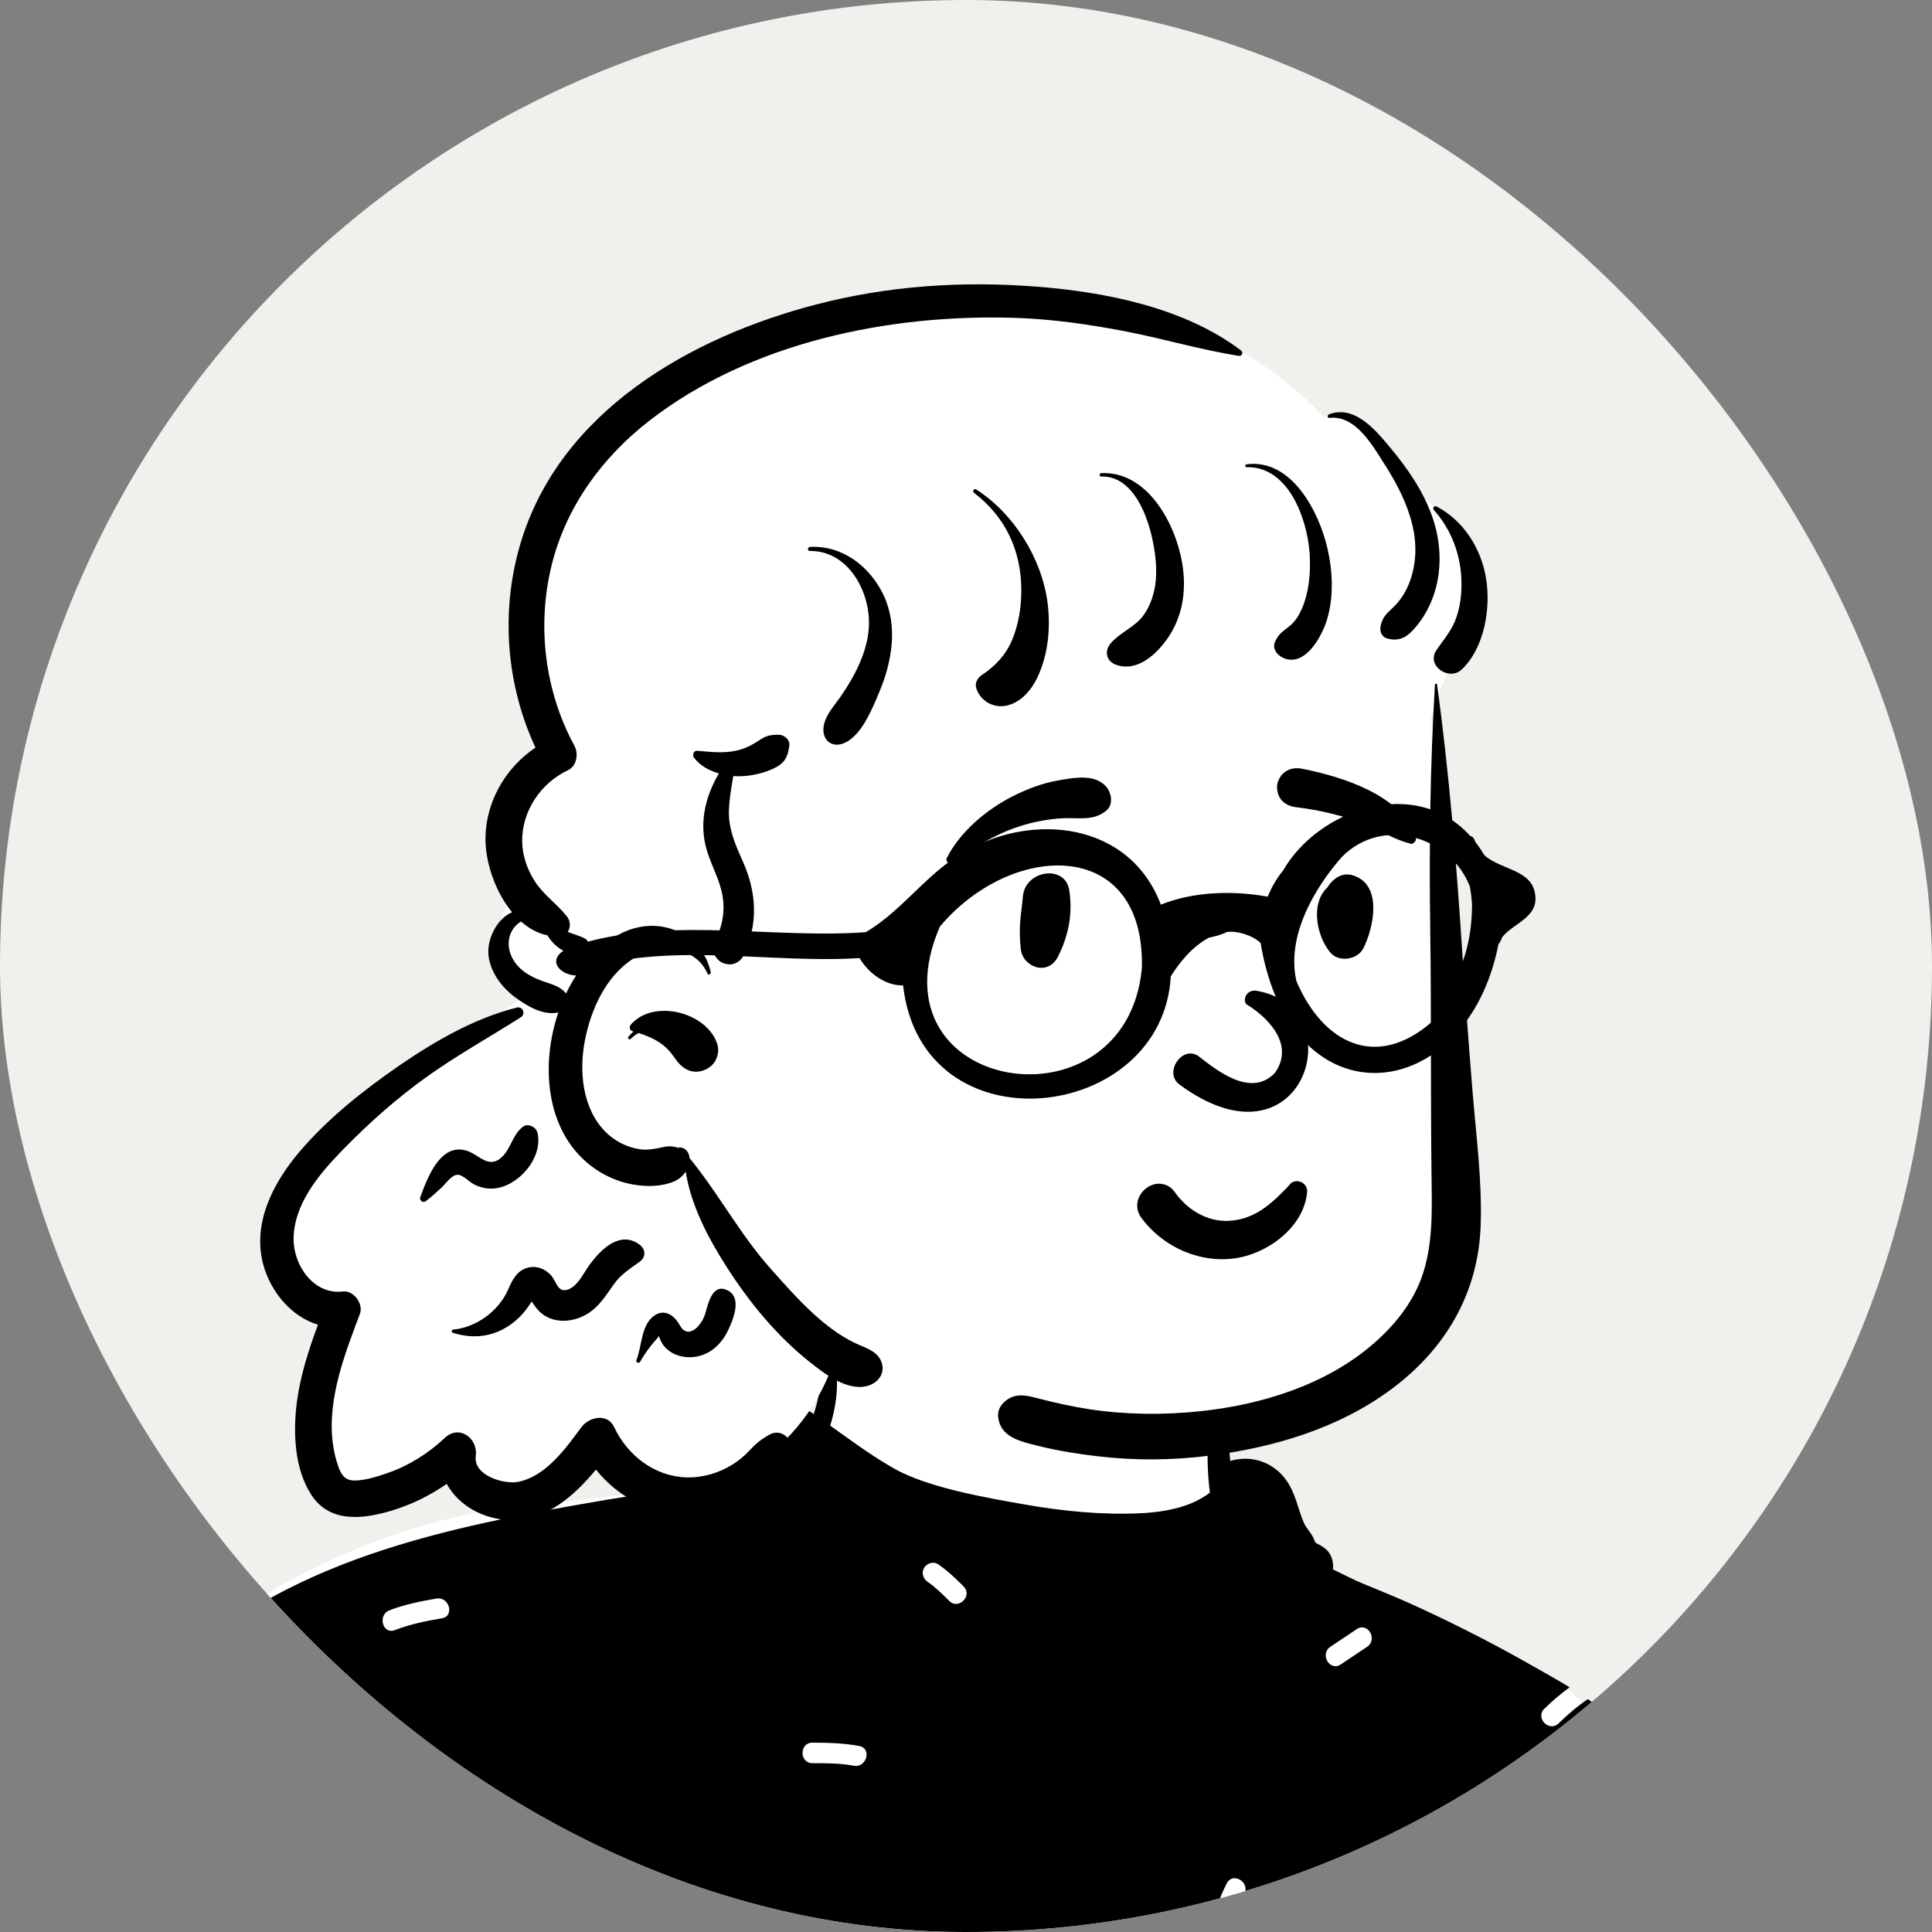
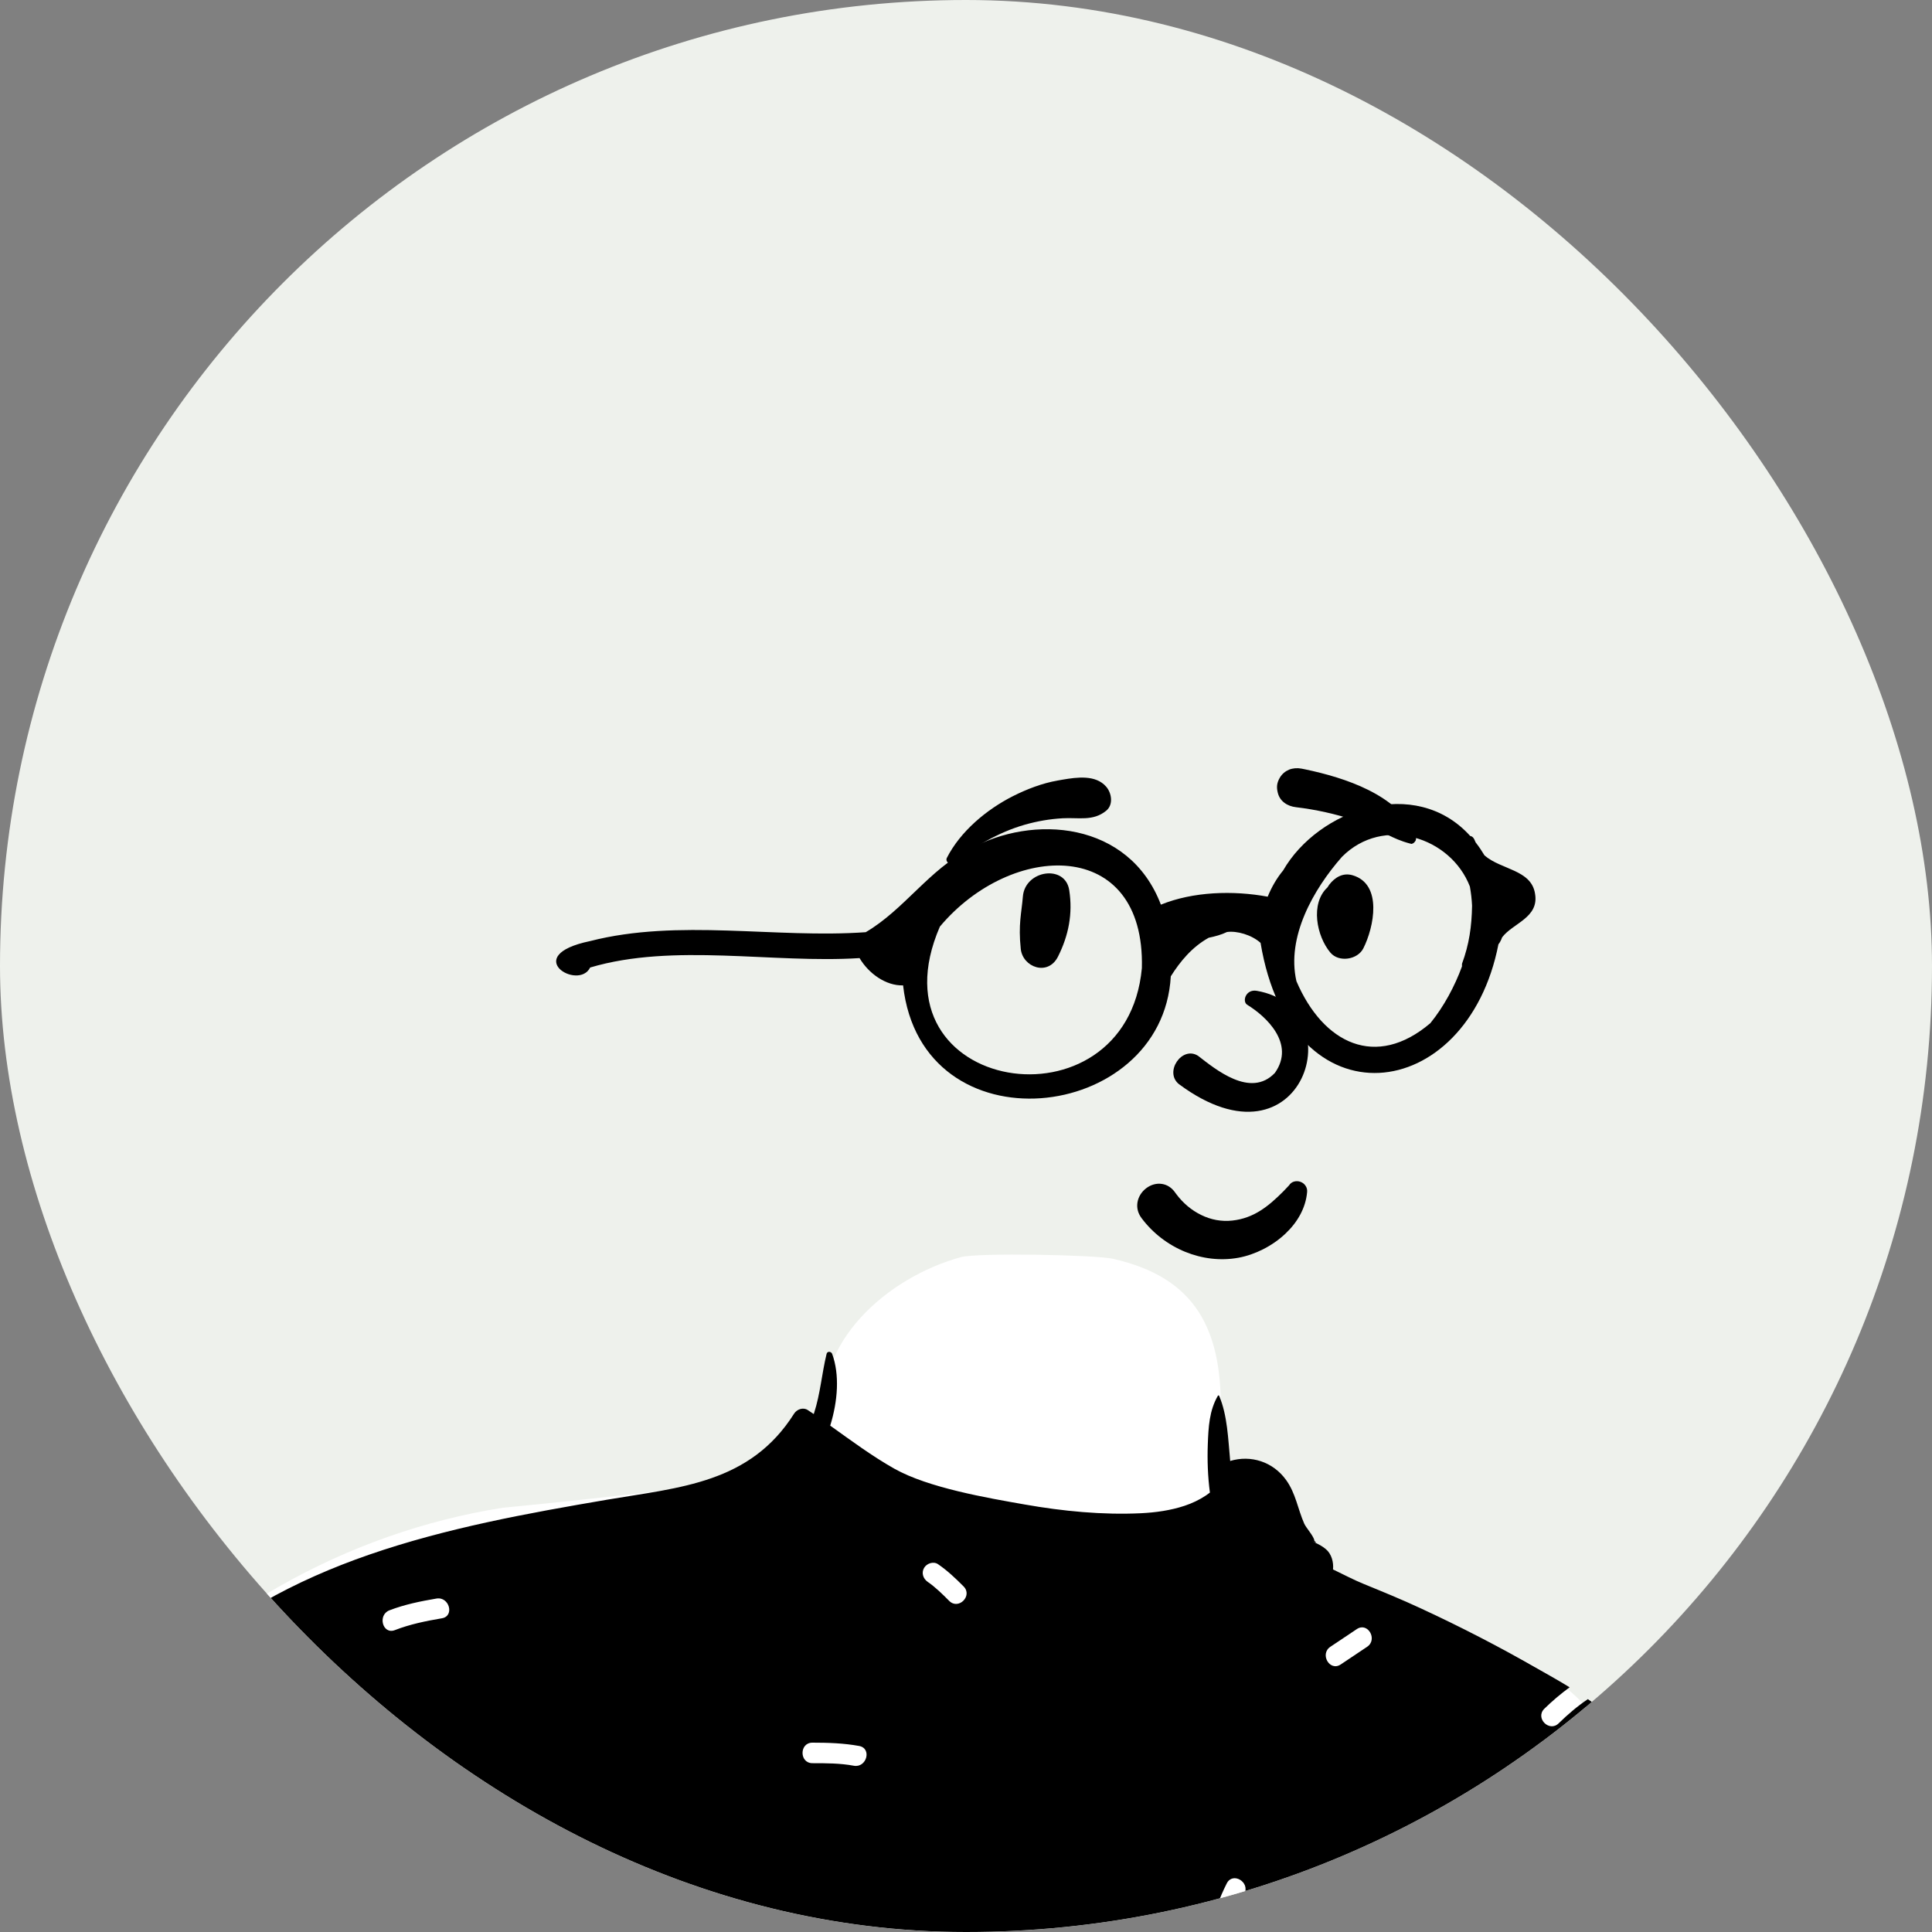
<svg xmlns="http://www.w3.org/2000/svg" width="32" height="32" viewBox="0 0 32 32" fill="none">
  <rect x="0" y="0" width="32" height="32" fill="#808080" stroke="none" />
  <g clip-path="url(#clip0_2101_16338)">
    <rect width="32" height="32" rx="16" fill="#EEF1EC" />
    <path fill-rule="evenodd" clip-rule="evenodd" d="M27.216 30.428C26.847 28.995 26.509 28.388 25.855 27.89C25.243 27.424 24.349 27.032 23.046 26.747C21.688 26.508 21.65 25.8 21.309 24.663C21.21 24.321 20.718 24.23 20.506 24.476C20.476 24.444 20.444 24.414 20.412 24.387C20.441 24.224 20.204 23.756 20.212 23.601C20.295 21.972 19.764 21.154 18.438 20.85C18.15 20.784 16.192 20.745 15.912 20.823C14.683 21.163 13.473 22.245 13.659 23.549C13.273 24.055 12.896 24.363 12.301 24.526C10.976 24.695 9.653 24.845 8.328 24.973C5.736 25.381 3.305 26.758 1.644 28.766C1.49 28.951 1.446 29.203 1.581 29.4C1.475 29.856 0.879 30.96 1.348 31.272C0.577 33.123 -1.199 36.702 -1.202 37.724C-1.216 42.019 -0.754 47.61 3.471 49.987C3.64 50.154 3.664 50.338 3.737 50.586C3.923 51.368 4.598 51.927 5.336 51.882C8.973 51.963 12.495 51.517 16.132 51.496C17.736 51.486 19.665 51.727 21.058 51.886C22.451 52.047 23.858 51.905 25.195 51.496C25.307 51.674 25.535 51.778 25.767 51.727C27.153 51.45 28.273 50.593 29.25 49.657C29.548 49.112 30.713 47.561 30.25 47.021C30.67 45.24 30.648 43.327 29.902 41.632C30.008 41.321 29.815 40.979 29.902 40.658C29.965 40.426 30.126 40.33 30.207 40.1C30.322 39.776 30.197 39.342 30.069 39.012C30.016 38.847 30.166 38.67 30.207 38.502C30.405 37.71 29.953 37.78 29.627 37.251C29.632 37.249 29.717 36.871 29.716 36.873C29.766 36.603 29.641 36.257 29.532 36.032C29.459 35.879 29.301 35.784 29.144 35.801C29.302 35.264 29.502 34.816 29.716 34.298C30.096 33.385 30.577 32.511 31.122 31.684C31.345 31.346 31.045 30.954 30.684 30.931C29.515 30.856 28.358 30.687 27.216 30.428Z" fill="white" />
-     <path fill-rule="evenodd" clip-rule="evenodd" d="M23.803 37.334C23.335 37.15 22.831 37.048 22.325 37.009C22.598 36.961 22.871 36.914 23.146 36.891C23.339 36.874 23.517 36.876 23.662 37.022C23.758 37.12 23.803 37.245 23.866 37.361C23.846 37.351 23.824 37.342 23.803 37.334ZM28.823 35.613C28.057 35.652 27.29 35.835 26.597 36.166C26.314 36.302 26.057 36.498 25.982 36.82C25.944 36.984 25.953 37.154 25.973 37.321C25.988 37.447 25.992 37.607 26.101 37.693C26.12 37.707 26.14 37.718 26.16 37.726C25.905 37.842 25.661 37.981 25.445 38.124C25.247 38.255 25.044 38.457 24.953 38.685C24.945 38.659 24.938 38.635 24.93 38.612C24.774 38.151 24.535 37.773 24.158 37.519C24.224 37.489 24.27 37.417 24.249 37.319C24.159 36.908 23.781 36.551 23.354 36.577C22.886 36.604 22.384 36.775 21.961 36.991C21.807 36.987 21.653 36.989 21.501 36.996C21.474 36.997 21.476 37.033 21.501 37.036C21.624 37.051 21.747 37.069 21.871 37.089C22.164 37.136 22.456 37.196 22.742 37.27C23.086 37.359 23.441 37.449 23.761 37.604C24.383 37.907 24.768 38.697 24.689 39.385C24.676 39.498 24.633 39.838 24.477 39.803C24.345 39.773 24.292 39.498 24.246 39.395C24.123 39.124 23.901 38.947 23.634 38.827C23.321 38.685 22.986 38.59 22.661 38.479C22.478 38.416 22.294 38.353 22.11 38.29C21.921 38.225 21.742 38.136 21.541 38.181C21.42 38.209 21.406 38.353 21.474 38.437C21.578 38.563 21.731 38.601 21.881 38.653C22.077 38.722 22.274 38.79 22.47 38.859C22.774 38.965 23.092 39.054 23.389 39.184L23.379 39.205C23.355 39.199 23.327 39.223 23.331 39.252C23.376 39.527 23.438 39.844 23.369 40.119C23.315 40.337 23.124 40.578 22.877 40.514C22.916 40.478 22.93 40.417 22.904 40.36C22.806 40.15 21.521 39.319 21.407 39.628C21.403 39.639 21.415 39.647 21.424 39.645C21.522 39.625 21.685 39.792 21.763 39.845C21.876 39.921 21.991 39.996 22.102 40.074C22.224 40.16 22.344 40.25 22.46 40.343C22.551 40.416 22.62 40.491 22.725 40.528C22.67 40.555 22.626 40.603 22.608 40.666C22.56 40.828 22.469 40.966 22.311 41.038C22.145 41.112 21.957 41.065 21.782 41.083C21.544 41.108 21.336 41.221 21.163 41.383C20.798 41.725 20.615 42.327 20.105 42.489C19.8 42.585 19.462 42.525 19.154 42.481C18.809 42.432 18.474 42.394 18.127 42.444C17.795 42.493 17.481 42.608 17.178 42.749C16.893 42.881 16.579 43.03 16.327 43.227C16.275 43.066 16.222 42.907 16.183 42.743C16.089 42.355 16.038 41.96 16.026 41.562C16.015 41.182 16.036 40.801 16.068 40.423C16.084 40.234 16.11 40.047 16.126 39.858C16.13 39.81 16.138 39.76 16.145 39.709C16.595 39.442 17.068 39.238 17.545 39.027C17.547 39.027 17.548 39.026 17.549 39.026C17.564 39.019 17.578 39.013 17.593 39.006C17.593 39.005 17.592 39.004 17.591 39.004C17.646 38.97 17.684 38.925 17.707 38.876C18.394 38.418 18.969 37.794 19.397 37.065C19.577 36.76 19.75 36.443 19.985 36.175C20.235 35.89 20.532 35.721 20.899 35.632C21.329 35.529 21.772 35.467 22.212 35.432C22.453 35.413 22.721 35.383 22.983 35.384C23.166 35.386 23.345 35.401 23.509 35.447C23.752 35.514 23.893 35.699 24.046 35.886C24.192 36.066 24.337 36.246 24.473 36.434C24.602 36.611 24.723 36.795 24.829 36.987C24.892 37.103 24.951 37.221 25 37.344C25.018 37.387 25.041 37.436 25.051 37.481C25.062 37.527 25.042 37.575 25.093 37.575C24.884 37.578 24.886 37.913 25.094 37.901C25.908 37.853 24.742 36.259 24.572 36.037C24.33 35.722 24.081 35.312 23.695 35.165C23.69 35.163 23.684 35.161 23.678 35.16C23.791 35.053 23.88 34.925 23.965 34.794C24.052 34.66 24.156 34.507 24.185 34.348C24.203 34.247 24.078 34.189 24.018 34.278C23.931 34.407 23.89 34.571 23.825 34.713C23.759 34.857 23.679 34.993 23.615 35.138C23.463 35.091 23.298 35.07 23.13 35.062C23.342 34.775 23.704 34.22 23.747 34.149C23.948 33.819 24.138 33.479 24.32 33.139C24.517 32.77 24.686 32.386 24.874 32.013C24.981 31.801 25.089 31.588 25.208 31.383C25.248 31.312 25.293 31.242 25.342 31.178C25.352 31.165 25.364 31.154 25.376 31.142C25.389 31.135 25.402 31.127 25.41 31.123C25.478 31.084 25.503 30.992 25.551 30.934C25.628 30.84 25.718 30.829 25.834 30.828C26.081 30.825 26.328 30.835 26.575 30.842C26.937 30.852 27.298 30.866 27.66 30.886C27.769 30.892 27.878 30.897 27.988 30.904C28.514 30.936 29.04 30.977 29.564 31.027C30.028 31.072 30.492 31.144 30.956 31.179C30.327 32.678 29.63 34.15 28.841 35.57C28.833 35.584 28.827 35.599 28.823 35.613ZM25.335 39.475C25.233 39.521 25.135 39.579 25.043 39.645C25.058 39.542 25.062 39.434 25.058 39.325C25.134 39.406 25.23 39.453 25.335 39.475ZM29.664 36.896C29.656 36.897 29.65 36.901 29.646 36.908C29.506 37.199 29.565 37.523 29.794 37.751C29.914 37.869 30.175 38.003 30.167 38.198C30.16 38.356 29.988 38.488 29.915 38.618C29.847 38.74 29.822 38.873 29.877 39.004C29.946 39.173 30.141 39.24 30.208 39.405C30.292 39.615 30.155 39.868 30.059 40.051C29.969 40.22 29.853 40.389 29.776 40.568C29.261 40.836 28.8 41.246 28.404 41.663C27.97 42.119 27.598 42.655 26.909 42.642C26.84 42.64 26.787 42.677 26.756 42.727C26.564 42.736 26.372 42.74 26.18 42.741C25.843 42.742 25.506 42.739 25.169 42.728C25.145 42.647 25.163 42.535 25.162 42.466C25.157 42.244 25.155 42.022 25.146 41.799C25.143 41.737 25.141 41.675 25.138 41.613C25.259 41.833 25.496 41.933 25.766 41.918C26.199 41.892 26.635 41.821 27.065 41.757C27.291 41.724 27.516 41.685 27.741 41.645C27.927 41.612 28.188 41.62 28.317 41.471C28.347 41.437 28.349 41.373 28.301 41.35C28.173 41.286 28.093 41.322 27.952 41.349C27.78 41.382 27.608 41.414 27.436 41.444C27.105 41.501 26.773 41.555 26.441 41.602C26.252 41.629 26.062 41.655 25.872 41.676C25.707 41.693 25.52 41.718 25.386 41.593C25.117 41.34 25.268 40.916 25.438 40.661C25.442 40.656 25.442 40.651 25.44 40.647C25.601 40.609 25.761 40.565 25.921 40.534C26.228 40.475 26.537 40.425 26.847 40.38C27.483 40.289 28.124 40.229 28.764 40.168C28.922 40.153 28.924 39.903 28.764 39.918C27.845 40.002 26.921 40.082 26.014 40.26C25.787 40.304 25.561 40.354 25.337 40.41C25.231 40.437 25.117 40.478 25.006 40.479C24.999 40.479 24.992 40.479 24.986 40.479C24.768 40.472 24.736 40.285 24.856 40.129C24.871 40.11 24.886 40.091 24.902 40.073C25.113 39.82 25.376 39.651 25.647 39.477C25.951 39.435 26.254 39.343 26.552 39.275C27.286 39.107 28.02 38.939 28.755 38.772C28.899 38.739 28.838 38.516 28.694 38.549C28.136 38.676 27.578 38.803 27.021 38.929L26.204 39.115C26.041 39.152 25.837 39.226 25.646 39.253C25.551 39.266 25.459 39.268 25.377 39.248C25.109 39.185 25.096 38.849 25.211 38.65C25.34 38.426 25.584 38.286 25.801 38.159C26.177 37.939 26.577 37.781 26.967 37.599C27.036 37.584 27.106 37.568 27.175 37.553C27.578 37.464 28.038 37.42 28.418 37.257C28.532 37.209 28.47 37.029 28.357 37.032C28.063 37.038 27.755 37.143 27.467 37.205C27.155 37.273 26.844 37.341 26.532 37.408C26.501 37.415 26.316 37.474 26.288 37.461C26.27 37.453 26.264 37.391 26.258 37.35C26.239 37.216 26.225 37.075 26.246 36.941C26.291 36.639 26.542 36.498 26.795 36.382C27.36 36.124 27.979 35.964 28.595 35.899C28.737 35.884 28.879 35.875 29.022 35.87C29.189 35.865 29.328 35.835 29.413 36.001C29.546 36.262 29.62 36.598 29.664 36.896ZM28.88 46.366C28.757 45.939 28.79 45.483 28.706 45.048C28.662 44.823 28.603 44.601 28.538 44.381C28.486 44.204 28.399 44.016 28.389 43.831C28.388 43.819 28.403 43.811 28.413 43.817C28.586 43.917 28.719 44.132 28.818 44.302C28.937 44.504 29.027 44.716 29.1 44.939C29.246 45.383 29.365 45.919 29.178 46.366C29.122 46.499 28.926 46.526 28.88 46.366ZM25.078 40.712C25.182 40.702 25.286 40.682 25.39 40.658C25.274 40.772 25.167 40.909 25.107 41.061C25.098 40.944 25.086 40.828 25.07 40.712C25.073 40.712 25.076 40.712 25.078 40.712ZM24.079 49.598C23.896 49.469 23.762 49.29 23.607 49.132C23.454 48.976 23.693 48.736 23.846 48.892C23.979 49.027 24.094 49.196 24.25 49.305C24.325 49.357 24.36 49.452 24.311 49.537C24.267 49.611 24.154 49.65 24.079 49.598ZM23.057 44.665C23.392 44.519 23.721 44.361 24.071 44.257C24.28 44.194 24.369 44.522 24.161 44.584C23.838 44.68 23.536 44.824 23.228 44.958C23.03 45.043 22.858 44.751 23.057 44.665ZM19.523 44.563C19.442 44.36 19.769 44.273 19.849 44.473C19.942 44.703 20.049 44.927 20.141 45.157C20.223 45.359 19.896 45.447 19.816 45.247C19.723 45.017 19.616 44.793 19.523 44.563ZM16.036 48.609C15.981 48.682 15.89 48.721 15.804 48.67C15.732 48.627 15.689 48.511 15.744 48.438C15.905 48.222 16.068 48.009 16.257 47.817C16.41 47.661 16.649 47.901 16.496 48.057C16.327 48.229 16.18 48.416 16.036 48.609ZM15.537 25.908C15.692 26.014 15.828 26.143 15.96 26.276C16.115 26.431 15.876 26.671 15.722 26.516C15.61 26.404 15.497 26.291 15.366 26.201C15.291 26.149 15.257 26.053 15.306 25.969C15.35 25.894 15.461 25.856 15.537 25.908ZM20.611 31.366C20.523 31.543 20.445 31.715 20.439 31.916C20.434 32.134 20.096 32.134 20.102 31.916C20.108 31.654 20.204 31.426 20.319 31.195C20.417 31 20.708 31.172 20.611 31.366ZM22.473 26.983C22.655 26.861 22.824 27.155 22.644 27.276C22.498 27.373 22.352 27.471 22.206 27.569C22.024 27.69 21.855 27.396 22.035 27.276C22.181 27.178 22.327 27.08 22.473 26.983ZM14.398 34.647C14.367 34.863 14.041 34.771 14.072 34.557C14.119 34.227 14.177 33.902 14.266 33.58C14.325 33.37 14.651 33.46 14.592 33.67C14.503 33.992 14.445 34.318 14.398 34.647ZM13.213 38.533C12.995 38.528 12.995 38.189 13.213 38.194C13.409 38.198 13.603 38.25 13.793 38.298C14.004 38.35 13.914 38.678 13.703 38.625C13.543 38.584 13.379 38.537 13.213 38.533ZM12.775 46.36C12.7 46.397 12.624 46.429 12.548 46.464C12.397 46.534 12.245 46.603 12.094 46.673C11.779 46.818 11.465 46.963 11.15 47.109C10.521 47.402 9.886 47.684 9.255 47.973C8.611 48.268 7.97 48.567 7.328 48.868C7.026 49.009 6.722 49.145 6.418 49.283C6.159 49.401 5.838 49.607 5.553 49.626C5.538 49.627 5.533 49.609 5.541 49.599C5.649 49.476 5.821 49.405 5.962 49.325C6.107 49.243 6.254 49.167 6.401 49.089C6.707 48.926 7.013 48.765 7.321 48.608C7.939 48.295 8.557 47.983 9.176 47.673C9.807 47.356 10.437 47.036 11.073 46.731C11.373 46.587 11.673 46.443 11.973 46.3C12.136 46.223 12.298 46.145 12.461 46.068C12.531 46.035 12.601 45.999 12.673 45.969C12.768 45.929 12.841 45.937 12.939 45.913C13.1 45.873 13.169 46.078 13.046 46.167C12.944 46.241 12.891 46.303 12.775 46.36ZM10.518 49.838C10.484 49.754 10.556 49.651 10.636 49.63C10.732 49.604 10.809 49.663 10.844 49.748C10.937 49.974 11.069 50.182 11.239 50.357C11.391 50.514 11.152 50.754 11 50.597C10.787 50.377 10.634 50.12 10.518 49.838ZM8.858 44.394C8.704 44.239 8.943 43.999 9.097 44.154L9.535 44.593C9.689 44.748 9.45 44.988 9.296 44.833L8.858 44.394ZM4.364 43.677C4.049 43.77 3.681 43.855 3.467 44.124C3.456 44.138 3.439 44.121 3.445 44.108C3.72 43.536 4.508 43.335 5.054 43.135C5.44 42.993 5.836 42.876 6.236 42.77C6.196 42.313 6.306 41.823 6.344 41.368C6.385 40.882 6.418 40.395 6.435 39.908C6.453 39.411 6.457 38.91 6.441 38.413C6.424 37.917 6.36 37.428 6.332 36.934C6.33 36.886 6.396 36.884 6.41 36.924C6.576 37.382 6.647 37.889 6.701 38.373C6.756 38.87 6.775 39.367 6.768 39.867C6.76 40.382 6.731 40.895 6.69 41.409C6.67 41.652 6.648 41.895 6.626 42.138C6.61 42.323 6.603 42.507 6.565 42.687C6.806 42.627 7.047 42.571 7.288 42.517C8.056 42.343 8.827 42.182 9.591 41.994C9.966 41.901 10.336 41.791 10.71 41.693C11.061 41.6 11.432 41.488 11.793 41.447C11.922 41.432 11.939 41.609 11.854 41.669C11.56 41.876 11.17 42.02 10.831 42.136C10.491 42.252 10.137 42.336 9.789 42.422C9.061 42.601 8.327 42.748 7.594 42.901C6.862 43.053 6.129 43.205 5.405 43.393C5.057 43.484 4.709 43.575 4.364 43.677ZM2.638 34.602C2.45 34.713 2.28 34.42 2.467 34.309C2.713 34.165 2.974 34.056 3.238 33.95C3.44 33.869 3.527 34.197 3.328 34.278C3.091 34.373 2.858 34.472 2.638 34.602ZM1.956 47.204C1.768 47.314 1.598 47.021 1.786 46.911C2.05 46.758 2.339 46.655 2.613 46.521C2.808 46.425 2.979 46.718 2.784 46.814C2.51 46.948 2.221 47.051 1.956 47.204ZM1.65 40.051C1.832 40.225 2.076 40.307 2.305 40.398C2.506 40.478 2.418 40.806 2.215 40.725C1.929 40.611 1.638 40.507 1.411 40.291C1.253 40.14 1.492 39.901 1.65 40.051ZM3.668 30.336C3.869 30.415 3.781 30.743 3.578 30.663C3.354 30.574 3.122 30.507 2.897 30.419C2.696 30.34 2.784 30.012 2.987 30.091C3.212 30.18 3.444 30.247 3.668 30.336ZM7.229 26.477C7.442 26.441 7.533 26.768 7.319 26.804C7.053 26.849 6.792 26.902 6.54 27C6.337 27.078 6.25 26.75 6.45 26.672C6.702 26.575 6.964 26.522 7.229 26.477ZM8.406 35.872C8.21 35.776 8.382 35.483 8.576 35.579C8.781 35.681 8.994 35.759 9.217 35.806C9.43 35.852 9.34 36.179 9.127 36.134C8.876 36.08 8.636 35.986 8.406 35.872ZM9.517 30.58C9.727 30.522 9.816 30.849 9.607 30.907C9.238 31.009 8.859 31.061 8.487 31.151C8.276 31.203 8.186 30.876 8.397 30.824C8.769 30.734 9.148 30.681 9.517 30.58ZM14.231 28.919C14.445 28.959 14.354 29.286 14.141 29.246C13.915 29.204 13.685 29.204 13.456 29.204C13.238 29.203 13.238 28.864 13.456 28.864C13.717 28.864 13.974 28.872 14.231 28.919ZM29.605 30.691C29.053 30.638 28.5 30.596 27.946 30.564C27.92 30.563 27.895 30.561 27.869 30.56C27.866 30.554 27.862 30.549 27.858 30.543C27.678 30.276 27.545 30.01 27.429 29.709C27.319 29.422 27.212 29.127 27.042 28.868C26.849 28.573 26.587 28.343 26.3 28.143C26.126 28.26 25.965 28.398 25.817 28.543C25.662 28.697 25.423 28.457 25.578 28.303C25.71 28.174 25.85 28.055 25.998 27.947C25.827 27.842 25.652 27.744 25.482 27.647C24.845 27.282 24.192 26.944 23.525 26.636C23.216 26.492 22.902 26.364 22.587 26.235C22.417 26.166 22.249 26.076 22.079 25.995C22.091 25.875 22.055 25.74 21.963 25.661C21.895 25.603 21.843 25.581 21.761 25.54C21.743 25.534 21.732 25.53 21.727 25.528C21.731 25.529 21.742 25.532 21.76 25.538C21.803 25.558 21.807 25.552 21.77 25.521C21.768 25.452 21.633 25.307 21.602 25.236C21.495 24.993 21.462 24.736 21.303 24.515C21.085 24.21 20.718 24.095 20.376 24.198C20.341 23.831 20.331 23.448 20.194 23.121C20.19 23.112 20.178 23.108 20.172 23.118C20.029 23.364 20.016 23.637 20.005 23.92C19.995 24.186 20.005 24.458 20.04 24.722C20.018 24.739 19.995 24.755 19.972 24.771C19.863 24.843 19.745 24.899 19.622 24.94C19.387 25.018 19.141 25.052 18.895 25.064C18.259 25.094 17.603 25.03 16.978 24.92C16.345 24.809 15.376 24.643 14.813 24.326C14.441 24.116 14.099 23.861 13.751 23.613C13.877 23.206 13.909 22.768 13.783 22.424C13.767 22.383 13.703 22.376 13.691 22.424C13.611 22.753 13.588 23.083 13.483 23.407C13.481 23.412 13.479 23.417 13.478 23.421C13.445 23.399 13.412 23.377 13.379 23.355C13.303 23.304 13.199 23.342 13.153 23.414C12.424 24.568 11.268 24.634 10.055 24.84C8.727 25.066 7.392 25.309 6.115 25.75C4.894 26.173 3.727 26.788 2.802 27.706C2.593 27.914 2.397 28.135 2.212 28.367C2.391 28.389 2.568 28.424 2.743 28.48C2.951 28.545 2.862 28.872 2.654 28.807C2.429 28.736 2.201 28.701 1.972 28.683C1.343 29.546 0.854 30.523 0.43 31.486C-0.382 33.331 -0.911 35.296 -1.154 37.297C-1.021 37.217 -0.885 37.14 -0.745 37.069C-0.552 36.97 -0.381 37.263 -0.575 37.362C-0.79 37.472 -0.999 37.593 -1.202 37.724C-1.29 38.6 -1.325 39.482 -1.304 40.362C-1.255 42.46 -0.972 44.619 -0.334 46.621C-0.021 47.603 0.394 48.578 1.012 49.408C1.292 49.784 1.61 50.123 1.984 50.406C2.165 50.543 2.357 50.666 2.56 50.769C2.82 50.903 3.16 50.947 3.385 51.137C3.459 51.199 3.516 51.282 3.559 51.374C3.534 51.551 3.531 51.727 3.579 51.904C3.594 51.959 3.636 52.004 3.687 52.026C3.688 52.041 3.688 52.056 3.688 52.07C3.688 52.077 3.698 52.079 3.699 52.072C3.701 52.059 3.703 52.045 3.706 52.032C3.722 52.038 3.739 52.04 3.757 52.04C4.399 52.042 5.042 52.027 5.684 52.005C5.635 51.852 5.581 51.701 5.529 51.548C5.459 51.34 5.785 51.252 5.855 51.458C5.915 51.636 5.979 51.813 6.035 51.993C6.724 51.967 7.412 51.936 8.099 51.913C9.561 51.864 11.022 51.848 12.484 51.818C14.754 51.769 17.041 51.67 19.315 51.767C19.393 51.599 19.481 51.436 19.565 51.271C19.663 51.076 19.955 51.248 19.857 51.442C19.799 51.557 19.739 51.67 19.681 51.785C20.142 51.809 20.602 51.84 21.061 51.884C21.845 51.957 22.62 52.088 23.403 52.17C24.198 52.253 24.977 52.238 25.766 52.106C25.908 52.083 25.992 51.996 26.026 51.889C26.028 51.889 26.029 51.888 26.029 51.887C26.07 51.84 26.108 51.8 26.147 51.766C26.194 51.735 26.245 51.709 26.305 51.686C26.416 51.644 26.531 51.618 26.649 51.601C26.778 51.581 26.909 51.58 27.038 51.563C27.147 51.55 27.254 51.529 27.36 51.503C27.552 51.458 27.733 51.398 27.914 51.318C28.072 51.249 28.214 51.15 28.349 51.042C28.627 50.838 28.867 50.578 29.078 50.307C29.201 50.149 29.316 49.985 29.421 49.814C29.603 49.518 29.759 49.211 29.916 48.901C29.973 48.809 30.025 48.715 30.073 48.619C29.765 48.528 29.455 48.454 29.13 48.449C28.912 48.445 28.912 48.106 29.13 48.109C29.503 48.115 29.856 48.203 30.207 48.307C30.224 48.262 30.241 48.216 30.256 48.169C30.298 48.072 30.332 47.972 30.361 47.872C30.378 47.826 30.395 47.78 30.412 47.734C30.45 47.576 30.488 47.417 30.526 47.258C30.603 47.003 30.663 46.745 30.708 46.483C30.745 46.311 30.774 46.138 30.793 45.962C30.852 45.537 30.9 45.113 30.904 44.683C30.899 44.418 30.882 44.153 30.853 43.89C30.841 43.711 30.82 43.533 30.792 43.356C30.756 43.093 30.72 42.833 30.66 42.573C30.614 42.398 30.569 42.222 30.524 42.047C30.411 41.681 30.278 41.322 30.125 40.971C30.116 40.949 30.073 40.901 30.048 40.901C30.028 40.9 30.001 40.918 30.01 40.942C30.011 40.944 30.012 40.946 30.013 40.949C30.004 40.928 29.995 40.908 29.986 40.888C29.979 40.87 29.949 40.832 29.926 40.833C29.925 40.833 29.924 40.833 29.922 40.833C29.928 40.829 29.934 40.823 29.939 40.817C30.091 40.637 30.189 40.4 30.298 40.191C30.388 40.019 30.473 39.838 30.497 39.643C30.519 39.472 30.49 39.304 30.383 39.166C30.261 39.008 30.032 38.934 30.159 38.707C30.304 38.449 30.516 38.224 30.305 37.93C30.197 37.781 30.026 37.699 29.899 37.568C29.754 37.418 29.684 37.216 29.688 37.011C29.697 37.016 29.709 37.013 29.713 37.001C29.836 36.629 29.747 36.221 29.621 35.859C29.553 35.663 29.408 35.609 29.239 35.6C29.97 34.169 30.653 32.715 31.262 31.227C31.282 31.178 31.302 31.13 31.322 31.081C31.351 31.008 31.289 30.911 31.216 30.895C30.69 30.779 30.142 30.742 29.605 30.691Z" fill="black" />
-     <path fill-rule="evenodd" clip-rule="evenodd" d="M23.952 8.757C23.858 8.52 23.692 8.221 23.415 8.209C23.2 7.551 22.667 6.88 21.925 6.898C19.747 4.663 17.005 4.769 14.138 5.242C12.625 5.523 11.089 6.074 9.961 7.162C8.61 8.443 8.084 10.677 9.142 12.296C8.228 12.788 8.21 13.955 8.601 14.797C8.131 15.123 8.102 15.915 8.632 16.164C8.604 16.279 8.624 16.399 8.677 16.502C8.415 16.721 8.073 16.883 7.791 17.022C7.666 17.084 7.594 17.184 7.564 17.297C6.637 17.908 4.325 19.399 4.352 20.587C4.339 21.206 4.797 21.614 5.353 21.776C5.022 22.44 4.771 23.216 5.088 23.932C5.175 24.149 5.832 24.785 5.865 24.797C5.922 24.846 6.864 24.413 7.321 24.191C7.41 24.771 8.027 25.074 8.559 24.876C9.064 24.723 9.374 24.294 9.692 23.905C10.114 24.829 11.357 24.84 12.16 24.441C12.881 24.107 13.43 23.494 13.735 22.756C15.357 23.552 17.254 23.785 19.016 23.466C19.129 23.667 19.38 23.802 19.602 23.724C20.539 23.442 21.575 23.426 22.369 22.778C24.025 21.586 24.164 19.388 24.049 17.514C23.947 15.646 24.036 13.762 23.698 11.914C23.845 11.37 24.089 10.888 24.315 10.377C24.561 9.841 24.555 9.044 23.952 8.757Z" fill="white" />
-     <path fill-rule="evenodd" clip-rule="evenodd" d="M8.561 16.688C8.659 16.663 8.711 16.795 8.628 16.848C8.102 17.183 7.559 17.483 7.051 17.848C6.568 18.195 6.122 18.591 5.706 19.016L5.66 19.063C5.283 19.451 4.867 19.945 4.863 20.518C4.859 20.964 5.202 21.45 5.679 21.391C5.859 21.369 6.024 21.598 5.961 21.763L5.895 21.937C5.63 22.641 5.359 23.439 5.569 24.18L5.577 24.206C5.628 24.376 5.681 24.526 5.877 24.522C6.059 24.519 6.249 24.457 6.419 24.398C6.773 24.276 7.094 24.073 7.366 23.817C7.606 23.59 7.914 23.82 7.881 24.108L7.88 24.117C7.836 24.44 8.349 24.59 8.582 24.544C9.042 24.453 9.37 23.99 9.631 23.637C9.757 23.468 10.062 23.401 10.172 23.637C10.391 24.105 10.842 24.455 11.369 24.47C11.643 24.477 11.906 24.399 12.138 24.254C12.233 24.195 12.317 24.124 12.395 24.044L12.414 24.024C12.529 23.902 12.608 23.837 12.755 23.757C12.9 23.678 13.087 23.776 13.086 23.948C13.085 24.17 13.02 24.318 12.867 24.479C12.741 24.612 12.591 24.73 12.433 24.823C12.116 25.011 11.739 25.117 11.369 25.105C10.787 25.085 10.231 24.794 9.871 24.341C9.503 24.783 9.047 25.188 8.454 25.177C8.01 25.169 7.597 24.937 7.399 24.578C7.119 24.772 6.812 24.923 6.483 25.022L6.454 25.03C5.989 25.166 5.454 25.22 5.155 24.757C4.874 24.322 4.853 23.72 4.917 23.223C4.975 22.779 5.111 22.357 5.267 21.941C4.822 21.808 4.477 21.389 4.358 20.936C4.179 20.253 4.527 19.59 4.957 19.081C5.425 18.53 6.013 18.063 6.606 17.654C7.198 17.247 7.86 16.864 8.561 16.688ZM23.767 11.34C23.768 11.321 23.799 11.314 23.802 11.335C24.006 12.822 24.124 14.306 24.222 15.804C24.272 16.563 24.328 17.321 24.39 18.078C24.449 18.805 24.548 19.551 24.525 20.28C24.49 21.423 23.938 22.352 23.031 23.02C22.163 23.661 21.085 23.978 20.028 24.111C19.414 24.189 18.791 24.193 18.177 24.12C17.857 24.082 17.538 24.032 17.226 23.956L17.091 23.922C16.844 23.859 16.569 23.773 16.534 23.48C16.517 23.339 16.592 23.234 16.713 23.163C16.872 23.07 17.053 23.125 17.215 23.167C17.49 23.238 17.767 23.299 18.047 23.342C18.65 23.433 19.269 23.438 19.874 23.375C20.892 23.269 21.966 22.938 22.752 22.253C23.093 21.956 23.389 21.593 23.545 21.163C23.746 20.61 23.716 20.006 23.71 19.426C23.694 18.078 23.708 16.731 23.689 15.383C23.67 14.031 23.687 12.69 23.767 11.34ZM13.527 5.041C14.717 4.733 15.925 4.653 17.147 4.746C18.299 4.833 19.612 5.092 20.553 5.803C20.599 5.838 20.572 5.903 20.515 5.894C19.886 5.794 19.273 5.611 18.646 5.489C18.043 5.373 17.43 5.285 16.816 5.265C14.74 5.197 12.431 5.668 10.757 6.967C9.972 7.576 9.373 8.395 9.135 9.369C8.891 10.368 9.023 11.448 9.514 12.352C9.585 12.482 9.555 12.688 9.408 12.757C8.96 12.967 8.642 13.433 8.649 13.936C8.652 14.179 8.736 14.413 8.87 14.615C9.013 14.828 9.229 14.977 9.388 15.176C9.451 15.254 9.453 15.362 9.404 15.434C9.497 15.475 9.597 15.497 9.689 15.545C9.767 15.586 9.769 15.714 9.689 15.755C9.487 15.857 9.269 15.748 9.132 15.584C9.108 15.555 9.087 15.524 9.068 15.493C8.904 15.458 8.758 15.376 8.63 15.263C8.387 15.41 8.354 15.735 8.563 15.984C8.67 16.111 8.821 16.189 8.975 16.246L8.993 16.252C9.142 16.305 9.279 16.335 9.376 16.455C9.44 16.321 9.513 16.195 9.595 16.08C9.892 15.663 10.35 15.292 10.892 15.339C11.317 15.376 11.685 15.681 11.772 16.103C11.779 16.134 11.732 16.158 11.718 16.126C11.514 15.649 10.869 15.631 10.485 15.88C10.033 16.172 9.786 16.723 9.687 17.236C9.589 17.742 9.645 18.357 10.023 18.741C10.177 18.898 10.387 19.007 10.606 19.036C10.713 19.05 10.807 19.036 10.91 19.015L10.977 19.001C11.024 18.991 11.071 18.983 11.121 18.988L11.194 18.998L11.236 19.017C11.272 19.034 11.269 19.029 11.226 19.004C11.351 18.994 11.416 19.086 11.423 19.188C11.427 19.191 11.431 19.193 11.434 19.197C11.908 19.78 12.26 20.449 12.764 21.013L12.911 21.178C13.29 21.601 13.722 22.059 14.237 22.279L14.298 22.304C14.448 22.367 14.598 22.454 14.617 22.635C14.634 22.797 14.507 22.92 14.36 22.957C14.025 23.044 13.644 22.745 13.399 22.549C12.872 22.129 12.429 21.592 12.064 21.028L12.027 20.971C11.727 20.5 11.444 19.963 11.357 19.404L11.341 19.43C11.339 19.431 11.338 19.433 11.338 19.434C11.32 19.458 11.3 19.479 11.277 19.498C11.216 19.552 11.141 19.583 11.063 19.604C10.917 19.644 10.756 19.651 10.606 19.636C10.3 19.605 10.015 19.488 9.773 19.298C9.038 18.719 8.951 17.642 9.248 16.769C9.004 16.827 8.726 16.662 8.536 16.521C8.317 16.359 8.137 16.125 8.094 15.85C8.051 15.577 8.225 15.215 8.482 15.11C8.215 14.788 8.059 14.332 8.043 13.966C8.016 13.33 8.352 12.729 8.869 12.383C8.383 11.337 8.289 10.125 8.617 9.015C9.266 6.813 11.441 5.581 13.527 5.041ZM11.676 21.773L11.682 21.754C11.733 21.584 11.8 21.245 12.054 21.374C12.296 21.497 12.142 21.862 12.057 22.039C11.955 22.252 11.78 22.422 11.545 22.468C11.354 22.505 11.144 22.457 11.01 22.309C10.971 22.266 10.949 22.218 10.926 22.166C10.917 22.145 10.913 22.131 10.911 22.122C10.909 22.132 10.903 22.147 10.887 22.165C10.78 22.282 10.679 22.418 10.602 22.556C10.584 22.589 10.526 22.566 10.54 22.53C10.631 22.309 10.616 21.967 10.817 21.806C10.994 21.665 11.16 21.776 11.254 21.941L11.259 21.949C11.396 22.199 11.614 21.962 11.676 21.773ZM9.748 20.974L9.766 20.948C9.956 20.688 10.275 20.375 10.595 20.617C10.697 20.694 10.701 20.822 10.595 20.898L10.555 20.927C10.415 21.026 10.276 21.12 10.174 21.263C10.062 21.418 9.962 21.582 9.812 21.703C9.547 21.918 9.119 21.961 8.889 21.671L8.866 21.642C8.847 21.617 8.825 21.587 8.807 21.557L8.793 21.577C8.791 21.579 8.79 21.581 8.789 21.582L8.786 21.587C8.691 21.739 8.572 21.864 8.423 21.962C8.14 22.149 7.821 22.176 7.502 22.076C7.47 22.067 7.479 22.025 7.509 22.022C7.888 21.986 8.257 21.716 8.412 21.368L8.429 21.329C8.491 21.191 8.561 21.059 8.715 21.005C8.865 20.952 9.023 21.008 9.126 21.122C9.212 21.217 9.234 21.406 9.389 21.364C9.559 21.319 9.655 21.105 9.748 20.974ZM8.662 18.662C8.746 18.598 8.877 18.666 8.901 18.759C9.005 19.179 8.57 19.674 8.152 19.687C8.045 19.69 7.941 19.664 7.846 19.614C7.772 19.576 7.684 19.477 7.603 19.46C7.498 19.439 7.405 19.579 7.332 19.651C7.24 19.74 7.149 19.823 7.047 19.899C7.006 19.93 6.942 19.878 6.96 19.832L6.994 19.739C7.12 19.409 7.336 18.926 7.741 19.063C7.94 19.131 8.089 19.357 8.298 19.178C8.465 19.034 8.481 18.8 8.662 18.662ZM10.448 16.971C10.826 16.536 11.713 16.766 11.881 17.295C11.919 17.411 11.88 17.563 11.789 17.646C11.669 17.755 11.498 17.788 11.353 17.702C11.228 17.629 11.176 17.509 11.084 17.405C10.949 17.254 10.766 17.17 10.577 17.11C10.53 17.135 10.486 17.168 10.446 17.207C10.426 17.228 10.388 17.2 10.406 17.176C10.43 17.144 10.46 17.113 10.493 17.085L10.477 17.08C10.428 17.067 10.417 17.007 10.448 16.971ZM12.902 12.17C12.986 12.171 13.085 12.25 13.074 12.343L13.071 12.369C13.046 12.546 12.989 12.647 12.813 12.729C12.663 12.799 12.505 12.837 12.341 12.853C12.279 12.858 12.213 12.859 12.146 12.854L12.132 12.935C12.104 13.098 12.078 13.261 12.073 13.426C12.065 13.734 12.179 13.987 12.301 14.261C12.537 14.789 12.563 15.315 12.307 15.841C12.27 15.918 12.163 15.981 12.078 15.973C11.967 15.963 11.913 15.931 11.849 15.841C11.794 15.766 11.807 15.659 11.844 15.581L11.849 15.572C11.978 15.321 12.018 15.038 11.952 14.762C11.89 14.502 11.75 14.27 11.688 14.011C11.585 13.59 11.694 13.172 11.907 12.811C11.746 12.765 11.598 12.682 11.499 12.556L11.499 12.556C11.462 12.516 11.482 12.431 11.549 12.436L11.623 12.442C11.838 12.46 12.035 12.479 12.252 12.419C12.363 12.388 12.459 12.337 12.555 12.275L12.575 12.261C12.695 12.181 12.761 12.17 12.902 12.17ZM13.415 9.059C13.952 9.028 14.411 9.384 14.635 9.858C14.877 10.372 14.775 10.963 14.561 11.469L14.501 11.611C14.394 11.856 14.255 12.148 14.037 12.28C13.792 12.428 13.58 12.256 13.652 11.983C13.695 11.821 13.812 11.696 13.906 11.562C13.994 11.437 14.076 11.307 14.148 11.172C14.289 10.907 14.394 10.611 14.393 10.308C14.391 9.753 14.026 9.118 13.415 9.126C13.371 9.127 13.372 9.061 13.415 9.059ZM16.134 8.164C16.1 8.139 16.13 8.082 16.168 8.106C16.791 8.504 17.257 9.251 17.351 9.985C17.403 10.393 17.363 10.828 17.19 11.204C17.091 11.42 16.921 11.626 16.683 11.685C16.464 11.739 16.238 11.614 16.17 11.399C16.144 11.316 16.189 11.229 16.258 11.184C16.48 11.037 16.658 10.851 16.763 10.601C16.871 10.341 16.915 10.066 16.916 9.786C16.919 9.129 16.658 8.564 16.134 8.164ZM23.75 8.448C23.721 8.416 23.757 8.369 23.795 8.389C24.246 8.627 24.532 9.083 24.614 9.582C24.695 10.07 24.587 10.735 24.21 11.089C23.997 11.288 23.616 11.023 23.793 10.766C23.918 10.585 24.052 10.435 24.124 10.221C24.188 10.03 24.21 9.838 24.206 9.637C24.199 9.199 24.043 8.775 23.75 8.448ZM18.239 7.837C19.009 7.8 19.476 8.682 19.583 9.34C19.649 9.746 19.599 10.164 19.376 10.517L19.363 10.537C19.178 10.819 18.843 11.143 18.481 11.009C18.328 10.953 18.288 10.789 18.39 10.664C18.548 10.473 18.791 10.395 18.939 10.191C19.104 9.963 19.159 9.676 19.149 9.398L19.148 9.368C19.122 8.856 18.879 7.875 18.239 7.892C18.203 7.893 18.204 7.838 18.239 7.837ZM20.648 7.69C21.393 7.595 21.846 8.474 21.986 9.08C22.074 9.458 22.093 9.881 21.981 10.257L21.973 10.283C21.882 10.564 21.613 11.044 21.263 10.901C21.167 10.862 21.069 10.755 21.115 10.639C21.174 10.492 21.258 10.454 21.371 10.36C21.458 10.287 21.519 10.183 21.564 10.08C21.683 9.806 21.709 9.486 21.693 9.192L21.691 9.157C21.648 8.581 21.337 7.722 20.648 7.738C20.616 7.739 20.619 7.694 20.648 7.69ZM22.012 6.863C22.426 6.705 22.766 7.103 23.004 7.387C23.302 7.742 23.573 8.126 23.726 8.568C23.863 8.963 23.887 9.402 23.764 9.803C23.703 10.002 23.608 10.186 23.479 10.349L23.463 10.369C23.328 10.534 23.198 10.635 22.978 10.576C22.888 10.552 22.85 10.463 22.866 10.378C22.899 10.196 22.992 10.149 23.113 10.022C23.22 9.91 23.299 9.773 23.352 9.628C23.462 9.329 23.467 9.005 23.394 8.697C23.311 8.352 23.149 8.034 22.962 7.736L22.921 7.672C22.722 7.356 22.439 6.871 22.019 6.922C21.983 6.926 21.983 6.874 22.012 6.863Z" fill="black" />
+     <path fill-rule="evenodd" clip-rule="evenodd" d="M23.803 37.334C23.335 37.15 22.831 37.048 22.325 37.009C22.598 36.961 22.871 36.914 23.146 36.891C23.339 36.874 23.517 36.876 23.662 37.022C23.758 37.12 23.803 37.245 23.866 37.361C23.846 37.351 23.824 37.342 23.803 37.334ZM28.823 35.613C28.057 35.652 27.29 35.835 26.597 36.166C26.314 36.302 26.057 36.498 25.982 36.82C25.944 36.984 25.953 37.154 25.973 37.321C25.988 37.447 25.992 37.607 26.101 37.693C26.12 37.707 26.14 37.718 26.16 37.726C25.905 37.842 25.661 37.981 25.445 38.124C25.247 38.255 25.044 38.457 24.953 38.685C24.945 38.659 24.938 38.635 24.93 38.612C24.774 38.151 24.535 37.773 24.158 37.519C24.224 37.489 24.27 37.417 24.249 37.319C24.159 36.908 23.781 36.551 23.354 36.577C22.886 36.604 22.384 36.775 21.961 36.991C21.807 36.987 21.653 36.989 21.501 36.996C21.474 36.997 21.476 37.033 21.501 37.036C21.624 37.051 21.747 37.069 21.871 37.089C22.164 37.136 22.456 37.196 22.742 37.27C23.086 37.359 23.441 37.449 23.761 37.604C24.383 37.907 24.768 38.697 24.689 39.385C24.676 39.498 24.633 39.838 24.477 39.803C24.345 39.773 24.292 39.498 24.246 39.395C24.123 39.124 23.901 38.947 23.634 38.827C23.321 38.685 22.986 38.59 22.661 38.479C22.478 38.416 22.294 38.353 22.11 38.29C21.921 38.225 21.742 38.136 21.541 38.181C21.42 38.209 21.406 38.353 21.474 38.437C21.578 38.563 21.731 38.601 21.881 38.653C22.077 38.722 22.274 38.79 22.47 38.859C22.774 38.965 23.092 39.054 23.389 39.184L23.379 39.205C23.355 39.199 23.327 39.223 23.331 39.252C23.376 39.527 23.438 39.844 23.369 40.119C23.315 40.337 23.124 40.578 22.877 40.514C22.916 40.478 22.93 40.417 22.904 40.36C22.806 40.15 21.521 39.319 21.407 39.628C21.403 39.639 21.415 39.647 21.424 39.645C21.522 39.625 21.685 39.792 21.763 39.845C21.876 39.921 21.991 39.996 22.102 40.074C22.224 40.16 22.344 40.25 22.46 40.343C22.551 40.416 22.62 40.491 22.725 40.528C22.67 40.555 22.626 40.603 22.608 40.666C22.56 40.828 22.469 40.966 22.311 41.038C22.145 41.112 21.957 41.065 21.782 41.083C21.544 41.108 21.336 41.221 21.163 41.383C20.798 41.725 20.615 42.327 20.105 42.489C19.8 42.585 19.462 42.525 19.154 42.481C18.809 42.432 18.474 42.394 18.127 42.444C17.795 42.493 17.481 42.608 17.178 42.749C16.893 42.881 16.579 43.03 16.327 43.227C16.275 43.066 16.222 42.907 16.183 42.743C16.089 42.355 16.038 41.96 16.026 41.562C16.015 41.182 16.036 40.801 16.068 40.423C16.084 40.234 16.11 40.047 16.126 39.858C16.13 39.81 16.138 39.76 16.145 39.709C16.595 39.442 17.068 39.238 17.545 39.027C17.547 39.027 17.548 39.026 17.549 39.026C17.564 39.019 17.578 39.013 17.593 39.006C17.593 39.005 17.592 39.004 17.591 39.004C17.646 38.97 17.684 38.925 17.707 38.876C18.394 38.418 18.969 37.794 19.397 37.065C19.577 36.76 19.75 36.443 19.985 36.175C20.235 35.89 20.532 35.721 20.899 35.632C21.329 35.529 21.772 35.467 22.212 35.432C22.453 35.413 22.721 35.383 22.983 35.384C23.166 35.386 23.345 35.401 23.509 35.447C23.752 35.514 23.893 35.699 24.046 35.886C24.192 36.066 24.337 36.246 24.473 36.434C24.602 36.611 24.723 36.795 24.829 36.987C24.892 37.103 24.951 37.221 25 37.344C25.018 37.387 25.041 37.436 25.051 37.481C25.062 37.527 25.042 37.575 25.093 37.575C24.884 37.578 24.886 37.913 25.094 37.901C25.908 37.853 24.742 36.259 24.572 36.037C24.33 35.722 24.081 35.312 23.695 35.165C23.69 35.163 23.684 35.161 23.678 35.16C24.052 34.66 24.156 34.507 24.185 34.348C24.203 34.247 24.078 34.189 24.018 34.278C23.931 34.407 23.89 34.571 23.825 34.713C23.759 34.857 23.679 34.993 23.615 35.138C23.463 35.091 23.298 35.07 23.13 35.062C23.342 34.775 23.704 34.22 23.747 34.149C23.948 33.819 24.138 33.479 24.32 33.139C24.517 32.77 24.686 32.386 24.874 32.013C24.981 31.801 25.089 31.588 25.208 31.383C25.248 31.312 25.293 31.242 25.342 31.178C25.352 31.165 25.364 31.154 25.376 31.142C25.389 31.135 25.402 31.127 25.41 31.123C25.478 31.084 25.503 30.992 25.551 30.934C25.628 30.84 25.718 30.829 25.834 30.828C26.081 30.825 26.328 30.835 26.575 30.842C26.937 30.852 27.298 30.866 27.66 30.886C27.769 30.892 27.878 30.897 27.988 30.904C28.514 30.936 29.04 30.977 29.564 31.027C30.028 31.072 30.492 31.144 30.956 31.179C30.327 32.678 29.63 34.15 28.841 35.57C28.833 35.584 28.827 35.599 28.823 35.613ZM25.335 39.475C25.233 39.521 25.135 39.579 25.043 39.645C25.058 39.542 25.062 39.434 25.058 39.325C25.134 39.406 25.23 39.453 25.335 39.475ZM29.664 36.896C29.656 36.897 29.65 36.901 29.646 36.908C29.506 37.199 29.565 37.523 29.794 37.751C29.914 37.869 30.175 38.003 30.167 38.198C30.16 38.356 29.988 38.488 29.915 38.618C29.847 38.74 29.822 38.873 29.877 39.004C29.946 39.173 30.141 39.24 30.208 39.405C30.292 39.615 30.155 39.868 30.059 40.051C29.969 40.22 29.853 40.389 29.776 40.568C29.261 40.836 28.8 41.246 28.404 41.663C27.97 42.119 27.598 42.655 26.909 42.642C26.84 42.64 26.787 42.677 26.756 42.727C26.564 42.736 26.372 42.74 26.18 42.741C25.843 42.742 25.506 42.739 25.169 42.728C25.145 42.647 25.163 42.535 25.162 42.466C25.157 42.244 25.155 42.022 25.146 41.799C25.143 41.737 25.141 41.675 25.138 41.613C25.259 41.833 25.496 41.933 25.766 41.918C26.199 41.892 26.635 41.821 27.065 41.757C27.291 41.724 27.516 41.685 27.741 41.645C27.927 41.612 28.188 41.62 28.317 41.471C28.347 41.437 28.349 41.373 28.301 41.35C28.173 41.286 28.093 41.322 27.952 41.349C27.78 41.382 27.608 41.414 27.436 41.444C27.105 41.501 26.773 41.555 26.441 41.602C26.252 41.629 26.062 41.655 25.872 41.676C25.707 41.693 25.52 41.718 25.386 41.593C25.117 41.34 25.268 40.916 25.438 40.661C25.442 40.656 25.442 40.651 25.44 40.647C25.601 40.609 25.761 40.565 25.921 40.534C26.228 40.475 26.537 40.425 26.847 40.38C27.483 40.289 28.124 40.229 28.764 40.168C28.922 40.153 28.924 39.903 28.764 39.918C27.845 40.002 26.921 40.082 26.014 40.26C25.787 40.304 25.561 40.354 25.337 40.41C25.231 40.437 25.117 40.478 25.006 40.479C24.999 40.479 24.992 40.479 24.986 40.479C24.768 40.472 24.736 40.285 24.856 40.129C24.871 40.11 24.886 40.091 24.902 40.073C25.113 39.82 25.376 39.651 25.647 39.477C25.951 39.435 26.254 39.343 26.552 39.275C27.286 39.107 28.02 38.939 28.755 38.772C28.899 38.739 28.838 38.516 28.694 38.549C28.136 38.676 27.578 38.803 27.021 38.929L26.204 39.115C26.041 39.152 25.837 39.226 25.646 39.253C25.551 39.266 25.459 39.268 25.377 39.248C25.109 39.185 25.096 38.849 25.211 38.65C25.34 38.426 25.584 38.286 25.801 38.159C26.177 37.939 26.577 37.781 26.967 37.599C27.036 37.584 27.106 37.568 27.175 37.553C27.578 37.464 28.038 37.42 28.418 37.257C28.532 37.209 28.47 37.029 28.357 37.032C28.063 37.038 27.755 37.143 27.467 37.205C27.155 37.273 26.844 37.341 26.532 37.408C26.501 37.415 26.316 37.474 26.288 37.461C26.27 37.453 26.264 37.391 26.258 37.35C26.239 37.216 26.225 37.075 26.246 36.941C26.291 36.639 26.542 36.498 26.795 36.382C27.36 36.124 27.979 35.964 28.595 35.899C28.737 35.884 28.879 35.875 29.022 35.87C29.189 35.865 29.328 35.835 29.413 36.001C29.546 36.262 29.62 36.598 29.664 36.896ZM28.88 46.366C28.757 45.939 28.79 45.483 28.706 45.048C28.662 44.823 28.603 44.601 28.538 44.381C28.486 44.204 28.399 44.016 28.389 43.831C28.388 43.819 28.403 43.811 28.413 43.817C28.586 43.917 28.719 44.132 28.818 44.302C28.937 44.504 29.027 44.716 29.1 44.939C29.246 45.383 29.365 45.919 29.178 46.366C29.122 46.499 28.926 46.526 28.88 46.366ZM25.078 40.712C25.182 40.702 25.286 40.682 25.39 40.658C25.274 40.772 25.167 40.909 25.107 41.061C25.098 40.944 25.086 40.828 25.07 40.712C25.073 40.712 25.076 40.712 25.078 40.712ZM24.079 49.598C23.896 49.469 23.762 49.29 23.607 49.132C23.454 48.976 23.693 48.736 23.846 48.892C23.979 49.027 24.094 49.196 24.25 49.305C24.325 49.357 24.36 49.452 24.311 49.537C24.267 49.611 24.154 49.65 24.079 49.598ZM23.057 44.665C23.392 44.519 23.721 44.361 24.071 44.257C24.28 44.194 24.369 44.522 24.161 44.584C23.838 44.68 23.536 44.824 23.228 44.958C23.03 45.043 22.858 44.751 23.057 44.665ZM19.523 44.563C19.442 44.36 19.769 44.273 19.849 44.473C19.942 44.703 20.049 44.927 20.141 45.157C20.223 45.359 19.896 45.447 19.816 45.247C19.723 45.017 19.616 44.793 19.523 44.563ZM16.036 48.609C15.981 48.682 15.89 48.721 15.804 48.67C15.732 48.627 15.689 48.511 15.744 48.438C15.905 48.222 16.068 48.009 16.257 47.817C16.41 47.661 16.649 47.901 16.496 48.057C16.327 48.229 16.18 48.416 16.036 48.609ZM15.537 25.908C15.692 26.014 15.828 26.143 15.96 26.276C16.115 26.431 15.876 26.671 15.722 26.516C15.61 26.404 15.497 26.291 15.366 26.201C15.291 26.149 15.257 26.053 15.306 25.969C15.35 25.894 15.461 25.856 15.537 25.908ZM20.611 31.366C20.523 31.543 20.445 31.715 20.439 31.916C20.434 32.134 20.096 32.134 20.102 31.916C20.108 31.654 20.204 31.426 20.319 31.195C20.417 31 20.708 31.172 20.611 31.366ZM22.473 26.983C22.655 26.861 22.824 27.155 22.644 27.276C22.498 27.373 22.352 27.471 22.206 27.569C22.024 27.69 21.855 27.396 22.035 27.276C22.181 27.178 22.327 27.08 22.473 26.983ZM14.398 34.647C14.367 34.863 14.041 34.771 14.072 34.557C14.119 34.227 14.177 33.902 14.266 33.58C14.325 33.37 14.651 33.46 14.592 33.67C14.503 33.992 14.445 34.318 14.398 34.647ZM13.213 38.533C12.995 38.528 12.995 38.189 13.213 38.194C13.409 38.198 13.603 38.25 13.793 38.298C14.004 38.35 13.914 38.678 13.703 38.625C13.543 38.584 13.379 38.537 13.213 38.533ZM12.775 46.36C12.7 46.397 12.624 46.429 12.548 46.464C12.397 46.534 12.245 46.603 12.094 46.673C11.779 46.818 11.465 46.963 11.15 47.109C10.521 47.402 9.886 47.684 9.255 47.973C8.611 48.268 7.97 48.567 7.328 48.868C7.026 49.009 6.722 49.145 6.418 49.283C6.159 49.401 5.838 49.607 5.553 49.626C5.538 49.627 5.533 49.609 5.541 49.599C5.649 49.476 5.821 49.405 5.962 49.325C6.107 49.243 6.254 49.167 6.401 49.089C6.707 48.926 7.013 48.765 7.321 48.608C7.939 48.295 8.557 47.983 9.176 47.673C9.807 47.356 10.437 47.036 11.073 46.731C11.373 46.587 11.673 46.443 11.973 46.3C12.136 46.223 12.298 46.145 12.461 46.068C12.531 46.035 12.601 45.999 12.673 45.969C12.768 45.929 12.841 45.937 12.939 45.913C13.1 45.873 13.169 46.078 13.046 46.167C12.944 46.241 12.891 46.303 12.775 46.36ZM10.518 49.838C10.484 49.754 10.556 49.651 10.636 49.63C10.732 49.604 10.809 49.663 10.844 49.748C10.937 49.974 11.069 50.182 11.239 50.357C11.391 50.514 11.152 50.754 11 50.597C10.787 50.377 10.634 50.12 10.518 49.838ZM8.858 44.394C8.704 44.239 8.943 43.999 9.097 44.154L9.535 44.593C9.689 44.748 9.45 44.988 9.296 44.833L8.858 44.394ZM4.364 43.677C4.049 43.77 3.681 43.855 3.467 44.124C3.456 44.138 3.439 44.121 3.445 44.108C3.72 43.536 4.508 43.335 5.054 43.135C5.44 42.993 5.836 42.876 6.236 42.77C6.196 42.313 6.306 41.823 6.344 41.368C6.385 40.882 6.418 40.395 6.435 39.908C6.453 39.411 6.457 38.91 6.441 38.413C6.424 37.917 6.36 37.428 6.332 36.934C6.33 36.886 6.396 36.884 6.41 36.924C6.576 37.382 6.647 37.889 6.701 38.373C6.756 38.87 6.775 39.367 6.768 39.867C6.76 40.382 6.731 40.895 6.69 41.409C6.67 41.652 6.648 41.895 6.626 42.138C6.61 42.323 6.603 42.507 6.565 42.687C6.806 42.627 7.047 42.571 7.288 42.517C8.056 42.343 8.827 42.182 9.591 41.994C9.966 41.901 10.336 41.791 10.71 41.693C11.061 41.6 11.432 41.488 11.793 41.447C11.922 41.432 11.939 41.609 11.854 41.669C11.56 41.876 11.17 42.02 10.831 42.136C10.491 42.252 10.137 42.336 9.789 42.422C9.061 42.601 8.327 42.748 7.594 42.901C6.862 43.053 6.129 43.205 5.405 43.393C5.057 43.484 4.709 43.575 4.364 43.677ZM2.638 34.602C2.45 34.713 2.28 34.42 2.467 34.309C2.713 34.165 2.974 34.056 3.238 33.95C3.44 33.869 3.527 34.197 3.328 34.278C3.091 34.373 2.858 34.472 2.638 34.602ZM1.956 47.204C1.768 47.314 1.598 47.021 1.786 46.911C2.05 46.758 2.339 46.655 2.613 46.521C2.808 46.425 2.979 46.718 2.784 46.814C2.51 46.948 2.221 47.051 1.956 47.204ZM1.65 40.051C1.832 40.225 2.076 40.307 2.305 40.398C2.506 40.478 2.418 40.806 2.215 40.725C1.929 40.611 1.638 40.507 1.411 40.291C1.253 40.14 1.492 39.901 1.65 40.051ZM3.668 30.336C3.869 30.415 3.781 30.743 3.578 30.663C3.354 30.574 3.122 30.507 2.897 30.419C2.696 30.34 2.784 30.012 2.987 30.091C3.212 30.18 3.444 30.247 3.668 30.336ZM7.229 26.477C7.442 26.441 7.533 26.768 7.319 26.804C7.053 26.849 6.792 26.902 6.54 27C6.337 27.078 6.25 26.75 6.45 26.672C6.702 26.575 6.964 26.522 7.229 26.477ZM8.406 35.872C8.21 35.776 8.382 35.483 8.576 35.579C8.781 35.681 8.994 35.759 9.217 35.806C9.43 35.852 9.34 36.179 9.127 36.134C8.876 36.08 8.636 35.986 8.406 35.872ZM9.517 30.58C9.727 30.522 9.816 30.849 9.607 30.907C9.238 31.009 8.859 31.061 8.487 31.151C8.276 31.203 8.186 30.876 8.397 30.824C8.769 30.734 9.148 30.681 9.517 30.58ZM14.231 28.919C14.445 28.959 14.354 29.286 14.141 29.246C13.915 29.204 13.685 29.204 13.456 29.204C13.238 29.203 13.238 28.864 13.456 28.864C13.717 28.864 13.974 28.872 14.231 28.919ZM29.605 30.691C29.053 30.638 28.5 30.596 27.946 30.564C27.92 30.563 27.895 30.561 27.869 30.56C27.866 30.554 27.862 30.549 27.858 30.543C27.678 30.276 27.545 30.01 27.429 29.709C27.319 29.422 27.212 29.127 27.042 28.868C26.849 28.573 26.587 28.343 26.3 28.143C26.126 28.26 25.965 28.398 25.817 28.543C25.662 28.697 25.423 28.457 25.578 28.303C25.71 28.174 25.85 28.055 25.998 27.947C25.827 27.842 25.652 27.744 25.482 27.647C24.845 27.282 24.192 26.944 23.525 26.636C23.216 26.492 22.902 26.364 22.587 26.235C22.417 26.166 22.249 26.076 22.079 25.995C22.091 25.875 22.055 25.74 21.963 25.661C21.895 25.603 21.843 25.581 21.761 25.54C21.743 25.534 21.732 25.53 21.727 25.528C21.731 25.529 21.742 25.532 21.76 25.538C21.803 25.558 21.807 25.552 21.77 25.521C21.768 25.452 21.633 25.307 21.602 25.236C21.495 24.993 21.462 24.736 21.303 24.515C21.085 24.21 20.718 24.095 20.376 24.198C20.341 23.831 20.331 23.448 20.194 23.121C20.19 23.112 20.178 23.108 20.172 23.118C20.029 23.364 20.016 23.637 20.005 23.92C19.995 24.186 20.005 24.458 20.04 24.722C20.018 24.739 19.995 24.755 19.972 24.771C19.863 24.843 19.745 24.899 19.622 24.94C19.387 25.018 19.141 25.052 18.895 25.064C18.259 25.094 17.603 25.03 16.978 24.92C16.345 24.809 15.376 24.643 14.813 24.326C14.441 24.116 14.099 23.861 13.751 23.613C13.877 23.206 13.909 22.768 13.783 22.424C13.767 22.383 13.703 22.376 13.691 22.424C13.611 22.753 13.588 23.083 13.483 23.407C13.481 23.412 13.479 23.417 13.478 23.421C13.445 23.399 13.412 23.377 13.379 23.355C13.303 23.304 13.199 23.342 13.153 23.414C12.424 24.568 11.268 24.634 10.055 24.84C8.727 25.066 7.392 25.309 6.115 25.75C4.894 26.173 3.727 26.788 2.802 27.706C2.593 27.914 2.397 28.135 2.212 28.367C2.391 28.389 2.568 28.424 2.743 28.48C2.951 28.545 2.862 28.872 2.654 28.807C2.429 28.736 2.201 28.701 1.972 28.683C1.343 29.546 0.854 30.523 0.43 31.486C-0.382 33.331 -0.911 35.296 -1.154 37.297C-1.021 37.217 -0.885 37.14 -0.745 37.069C-0.552 36.97 -0.381 37.263 -0.575 37.362C-0.79 37.472 -0.999 37.593 -1.202 37.724C-1.29 38.6 -1.325 39.482 -1.304 40.362C-1.255 42.46 -0.972 44.619 -0.334 46.621C-0.021 47.603 0.394 48.578 1.012 49.408C1.292 49.784 1.61 50.123 1.984 50.406C2.165 50.543 2.357 50.666 2.56 50.769C2.82 50.903 3.16 50.947 3.385 51.137C3.459 51.199 3.516 51.282 3.559 51.374C3.534 51.551 3.531 51.727 3.579 51.904C3.594 51.959 3.636 52.004 3.687 52.026C3.688 52.041 3.688 52.056 3.688 52.07C3.688 52.077 3.698 52.079 3.699 52.072C3.701 52.059 3.703 52.045 3.706 52.032C3.722 52.038 3.739 52.04 3.757 52.04C4.399 52.042 5.042 52.027 5.684 52.005C5.635 51.852 5.581 51.701 5.529 51.548C5.459 51.34 5.785 51.252 5.855 51.458C5.915 51.636 5.979 51.813 6.035 51.993C6.724 51.967 7.412 51.936 8.099 51.913C9.561 51.864 11.022 51.848 12.484 51.818C14.754 51.769 17.041 51.67 19.315 51.767C19.393 51.599 19.481 51.436 19.565 51.271C19.663 51.076 19.955 51.248 19.857 51.442C19.799 51.557 19.739 51.67 19.681 51.785C20.142 51.809 20.602 51.84 21.061 51.884C21.845 51.957 22.62 52.088 23.403 52.17C24.198 52.253 24.977 52.238 25.766 52.106C25.908 52.083 25.992 51.996 26.026 51.889C26.028 51.889 26.029 51.888 26.029 51.887C26.07 51.84 26.108 51.8 26.147 51.766C26.194 51.735 26.245 51.709 26.305 51.686C26.416 51.644 26.531 51.618 26.649 51.601C26.778 51.581 26.909 51.58 27.038 51.563C27.147 51.55 27.254 51.529 27.36 51.503C27.552 51.458 27.733 51.398 27.914 51.318C28.072 51.249 28.214 51.15 28.349 51.042C28.627 50.838 28.867 50.578 29.078 50.307C29.201 50.149 29.316 49.985 29.421 49.814C29.603 49.518 29.759 49.211 29.916 48.901C29.973 48.809 30.025 48.715 30.073 48.619C29.765 48.528 29.455 48.454 29.13 48.449C28.912 48.445 28.912 48.106 29.13 48.109C29.503 48.115 29.856 48.203 30.207 48.307C30.224 48.262 30.241 48.216 30.256 48.169C30.298 48.072 30.332 47.972 30.361 47.872C30.378 47.826 30.395 47.78 30.412 47.734C30.45 47.576 30.488 47.417 30.526 47.258C30.603 47.003 30.663 46.745 30.708 46.483C30.745 46.311 30.774 46.138 30.793 45.962C30.852 45.537 30.9 45.113 30.904 44.683C30.899 44.418 30.882 44.153 30.853 43.89C30.841 43.711 30.82 43.533 30.792 43.356C30.756 43.093 30.72 42.833 30.66 42.573C30.614 42.398 30.569 42.222 30.524 42.047C30.411 41.681 30.278 41.322 30.125 40.971C30.116 40.949 30.073 40.901 30.048 40.901C30.028 40.9 30.001 40.918 30.01 40.942C30.011 40.944 30.012 40.946 30.013 40.949C30.004 40.928 29.995 40.908 29.986 40.888C29.979 40.87 29.949 40.832 29.926 40.833C29.925 40.833 29.924 40.833 29.922 40.833C29.928 40.829 29.934 40.823 29.939 40.817C30.091 40.637 30.189 40.4 30.298 40.191C30.388 40.019 30.473 39.838 30.497 39.643C30.519 39.472 30.49 39.304 30.383 39.166C30.261 39.008 30.032 38.934 30.159 38.707C30.304 38.449 30.516 38.224 30.305 37.93C30.197 37.781 30.026 37.699 29.899 37.568C29.754 37.418 29.684 37.216 29.688 37.011C29.697 37.016 29.709 37.013 29.713 37.001C29.836 36.629 29.747 36.221 29.621 35.859C29.553 35.663 29.408 35.609 29.239 35.6C29.97 34.169 30.653 32.715 31.262 31.227C31.282 31.178 31.302 31.13 31.322 31.081C31.351 31.008 31.289 30.911 31.216 30.895C30.69 30.779 30.142 30.742 29.605 30.691Z" fill="black" />
    <path fill-rule="evenodd" clip-rule="evenodd" d="M19.63 20.734C19.346 20.618 19.093 20.424 18.908 20.176C18.843 20.09 18.827 19.999 18.84 19.916C18.855 19.822 18.91 19.737 18.986 19.68C19.061 19.623 19.155 19.595 19.247 19.61C19.326 19.622 19.405 19.666 19.467 19.756L19.48 19.774C19.591 19.924 19.734 20.046 19.898 20.125C20.055 20.202 20.232 20.237 20.414 20.216C20.762 20.177 21.001 19.989 21.256 19.733C21.287 19.7 21.319 19.667 21.351 19.633C21.37 19.602 21.398 19.582 21.429 19.572C21.463 19.561 21.502 19.561 21.538 19.574C21.572 19.586 21.603 19.608 21.623 19.639C21.643 19.667 21.654 19.703 21.65 19.744C21.627 20.009 21.489 20.246 21.292 20.432C21.074 20.639 20.785 20.782 20.513 20.832C20.213 20.887 19.907 20.847 19.63 20.734ZM20.654 16.64C20.973 16.834 21.459 17.288 21.116 17.771C20.712 18.196 20.13 17.708 19.844 17.488C19.578 17.317 19.279 17.756 19.526 17.956C21.597 19.495 22.438 16.691 20.816 16.411C20.637 16.38 20.571 16.58 20.654 16.64ZM16.942 14.85C16.977 14.411 17.644 14.311 17.71 14.745C17.77 15.134 17.7 15.492 17.525 15.842C17.358 16.177 16.938 16.021 16.907 15.716C16.864 15.308 16.92 15.123 16.942 14.85ZM22.015 14.655C22.108 14.533 22.242 14.45 22.403 14.497C22.905 14.644 22.757 15.36 22.581 15.708C22.485 15.897 22.175 15.945 22.035 15.778C21.807 15.507 21.698 14.964 21.988 14.697C21.996 14.683 22.005 14.669 22.015 14.655ZM17.518 12.928L17.597 12.914C17.843 12.872 18.148 12.831 18.321 13.029C18.413 13.134 18.445 13.329 18.321 13.429C18.104 13.606 17.863 13.538 17.602 13.553C17.387 13.565 17.18 13.601 16.973 13.66C16.519 13.79 16.149 14.028 15.761 14.289C15.71 14.324 15.658 14.258 15.682 14.211C15.906 13.77 16.34 13.409 16.775 13.188C17.007 13.071 17.261 12.973 17.518 12.928ZM21.558 12.731L21.618 12.743C22.279 12.882 23.137 13.159 23.45 13.81C23.462 13.902 23.45 13.922 23.439 13.935L23.436 13.939C23.427 13.95 23.421 13.965 23.381 13.978C23.37 13.975 23.359 13.972 23.348 13.97C23.204 13.932 23.091 13.88 22.981 13.826L22.862 13.767C22.724 13.699 22.584 13.633 22.436 13.585C22.121 13.482 21.797 13.409 21.467 13.37C21.396 13.362 21.327 13.338 21.273 13.296C21.221 13.257 21.182 13.203 21.164 13.13C21.141 13.037 21.148 12.966 21.198 12.881C21.235 12.818 21.289 12.774 21.351 12.748C21.414 12.723 21.486 12.717 21.558 12.731Z" fill="black" />
    <path fill-rule="evenodd" clip-rule="evenodd" d="M24.215 16.007C24.096 16.333 23.914 16.673 23.691 16.947C22.792 17.712 21.917 17.288 21.473 16.252C21.305 15.52 21.753 14.731 22.227 14.192C22.912 13.503 24.031 13.865 24.346 14.684C24.365 14.79 24.377 14.896 24.382 15.002C24.376 15.345 24.335 15.638 24.215 15.964M15.567 15.348C16.752 13.934 18.969 13.858 18.913 16.035C18.658 18.792 14.371 18.115 15.567 15.348ZM24.588 14.168C24.546 14.098 24.5 14.029 24.45 13.964C24.431 13.953 24.421 13.854 24.352 13.847C23.438 12.835 21.833 13.409 21.253 14.417C21.147 14.545 21.061 14.694 20.997 14.852C20.425 14.746 19.759 14.767 19.228 14.984C18.701 13.602 17.105 13.479 16.053 14.069C15.399 14.392 14.975 15.068 14.339 15.44C12.844 15.547 11.239 15.211 9.771 15.588C8.613 15.829 9.581 16.418 9.775 16.025C11.159 15.614 12.799 15.961 14.237 15.869C14.386 16.123 14.673 16.33 14.958 16.321C15.267 19.066 19.255 18.61 19.392 16.171C19.548 15.924 19.742 15.687 20.02 15.532C20.127 15.51 20.229 15.482 20.323 15.437C20.484 15.414 20.731 15.483 20.879 15.617C21.384 18.662 24.298 18.307 24.819 15.639C24.829 15.629 24.858 15.589 24.88 15.525C25.058 15.289 25.495 15.201 25.425 14.802C25.363 14.402 24.86 14.407 24.588 14.168Z" fill="black" />
  </g>
  <defs>
    <clipPath id="clip0_2101_16338">
      <rect width="32" height="32" rx="16" fill="white" />
    </clipPath>
  </defs>
</svg>